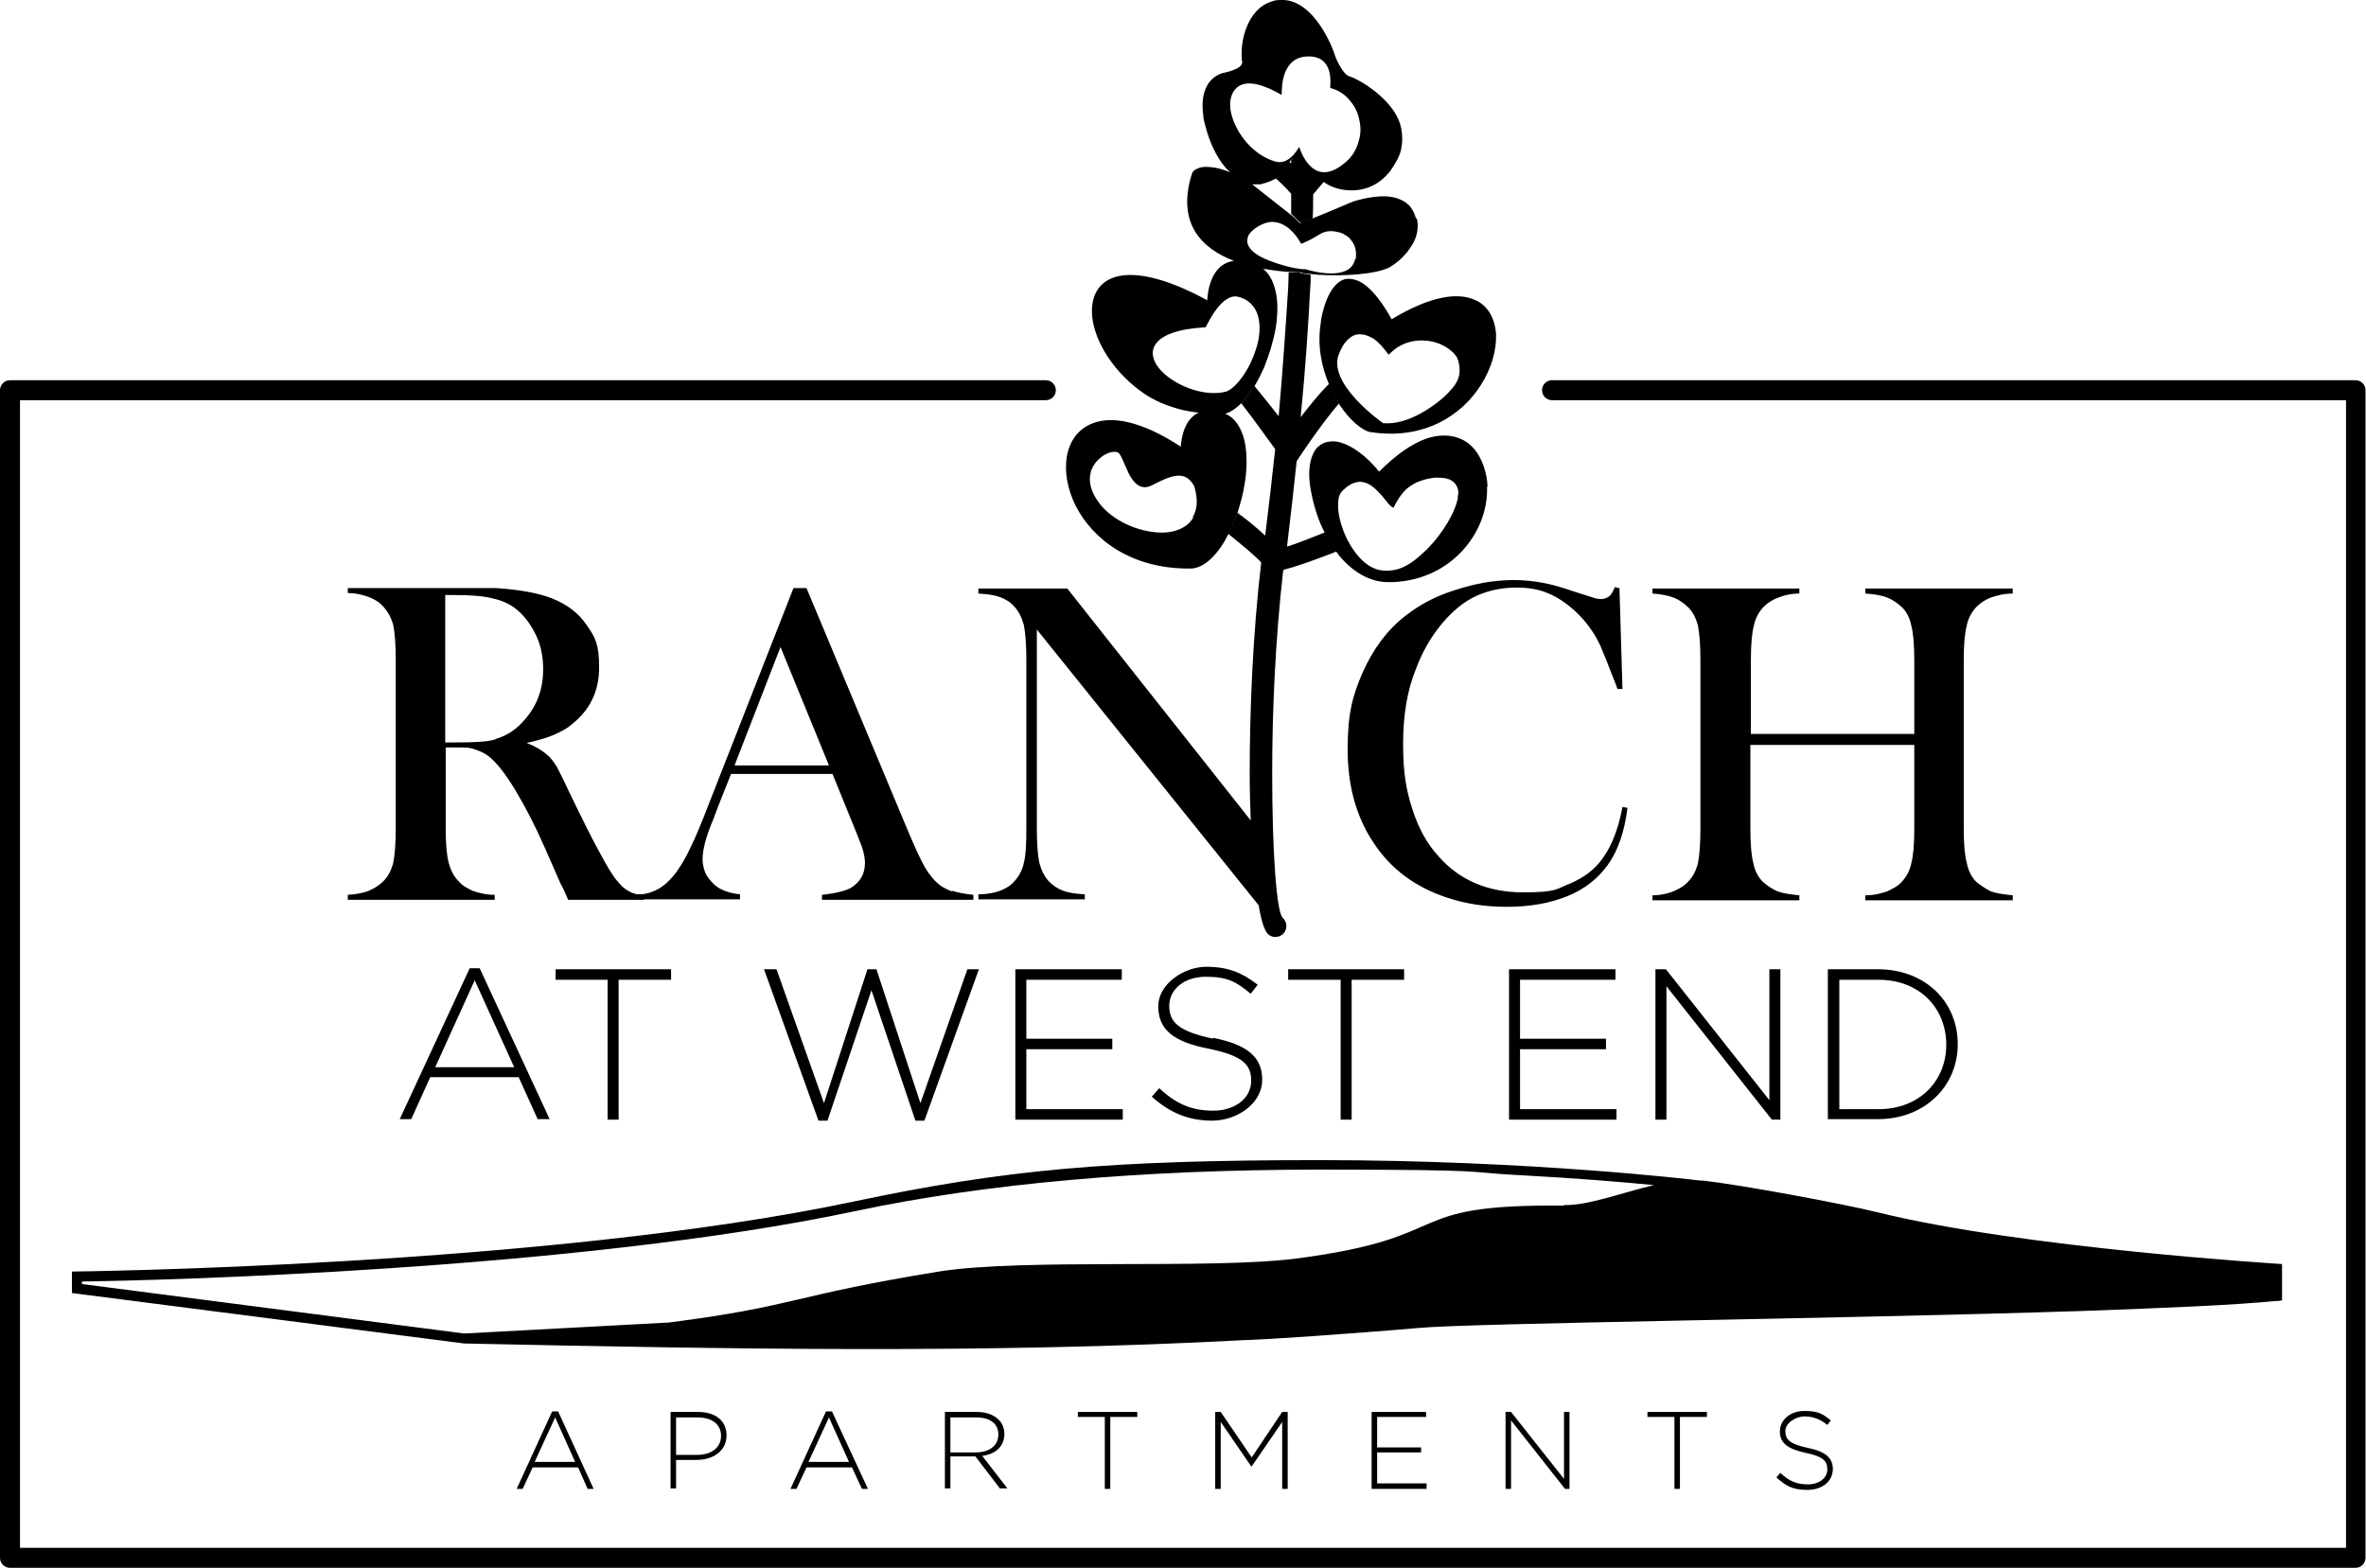
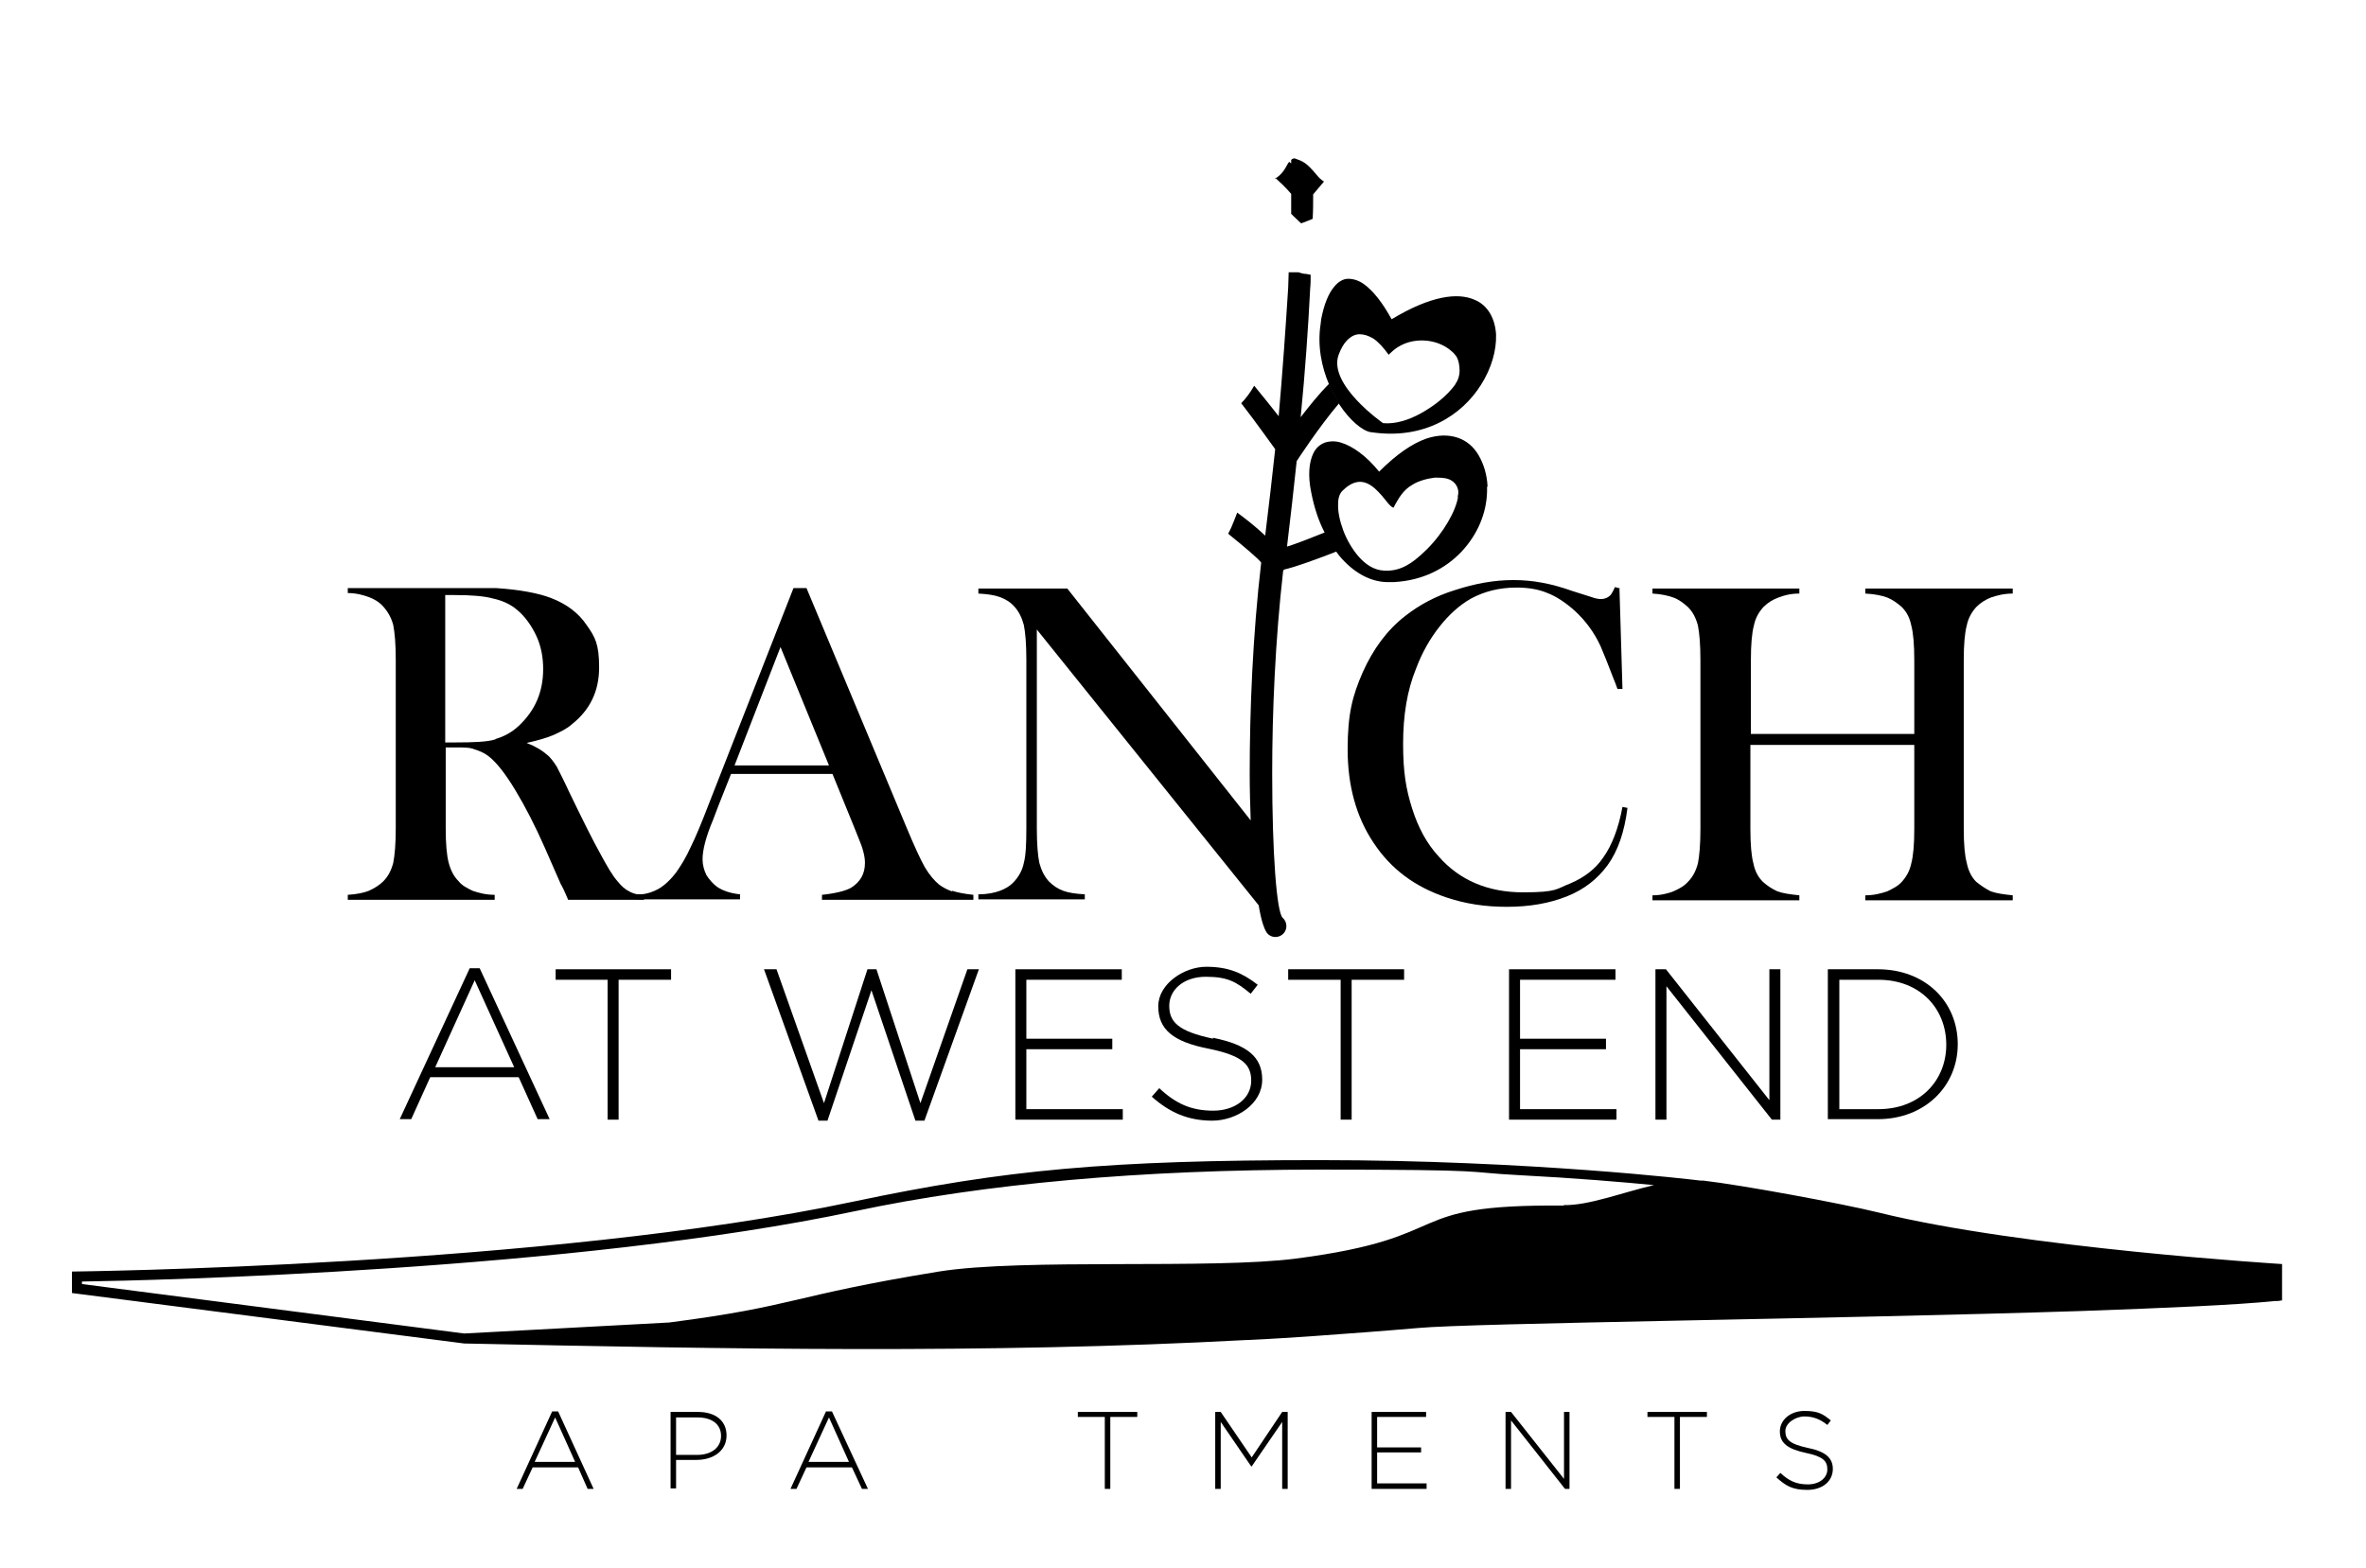
<svg xmlns="http://www.w3.org/2000/svg" version="1.1" viewBox="0 0 473.5 313.8">
  <defs>
    <style>
      .cls-1 {
        fill-rule: evenodd;
      }
    </style>
  </defs>
  <g>
    <g id="Layer_1">
      <g>
-         <path class="cls-1" d="M283.4,43.8c-.3-1.1-.8-2.1-1.5-2.8-1.2-1.1-2.8-1.6-4.5-1.7-2.5-.1-5.2.6-6.5,1-.6.2-2.3,1-4.3,1.8-1.4.6-2.9,1.2-4.1,1.7-1.2.5-2.2.9-2.3.9h0c0,0-.1-.1-.3-.3-.3-.3-.7-.7-1.3-1.2,0,0,0,0,0,0l-8-6.3c.5,0,.9,0,1.4,0,.2,0,.4,0,.6-.1,1.1-.3,1.9-.6,2.6-1,.2-.1.3-.2.5-.3.1-.1.3-.2.4-.3.1-.1.2-.2.4-.4.2-.2.4-.4.5-.6,0-.1.2-.2.2-.4.2-.3.3-.5.5-.8.1-.2.2-.4.4-.6.1-.2.2-.3.3-.4,0,0,.1-.1.2-.2,0,0,.1,0,.2,0,0,0,0,0,0,0,0,0,.1,0,.2,0h0,0c1.7.6,2.3.8,4.4,3.3.4.5.9,1,1.4,1.3,0,0,0,0,.1,0,1.6,1.2,3.6,1.7,5.7,1.7,2.1,0,4.2-.7,5.9-2.1.6-.5,1.1-1,1.6-1.6,1.2-1.7,2-3.1,2.3-4.5.3-1.4.3-2.8,0-4.3-.4-2.1-1.8-4.1-3.4-5.7-2.6-2.6-5.8-4.3-6.9-4.6-1.5-.4-3-4.2-3-4.4,0-.2-3.9-11.4-11-10.9-.6,0-1.1.1-1.6.3-2.6.8-4.1,2.9-5,5.1-.9,2.2-1.1,4.6-1,6,0,.4,0,.7.1.9,0,0,0,.2,0,.2,0,1.4-3.8,2.1-3.8,2.1,0,0-5,.9-4,8.4,0,.7.2,1.4.4,2.1.8,3.2,2.2,6.3,4.1,8.5.3.3.6.6.9.9-1.6-.7-3.3-1.1-4.9-1.1-.5,0-1.2.1-1.8.4-.5.2-.9.6-1,1.1-3.1,10,2.2,14.9,8.4,17.3,0,0,.2,0,.2,0-4.8.5-5.4,6.2-5.5,7.9-8.8-4.8-14.9-5.8-18.6-4.6-1.8.6-3,1.7-3.7,3.1-.7,1.4-.9,3.1-.7,5,.6,5,4.4,11.1,10.4,15.2,1.9,1.3,4.2,2.3,6.7,3,1.3.4,2.7.6,4.1.8,0,0,0,0,.1,0-3,1.3-3.5,5.4-3.6,6.8h0c-8.1-5.3-14-6.2-17.8-4.6-2.8,1.1-4.5,3.6-5,6.6-.5,3,.1,6.5,1.8,9.9,3.4,6.6,11,12.6,22.9,12.5,2.9,0,5.7-3,7.7-7,0-.1.1-.3.2-.4.1-.3.3-.6.4-.9.4-1,.8-2,1.2-3,.6-1.9,1.1-3.8,1.4-5.7.5-3,.5-5.9,0-8.4-.6-2.6-1.8-4.7-3.9-5.6,1.2-.3,2.5-1.3,3.7-2.6.2-.2.4-.5.6-.7.1-.2.3-.4.4-.5.2-.3.4-.6.6-.9.2-.3.4-.6.6-.9.7-1.1,1.3-2.4,1.9-3.7,1-2.5,1.8-5.1,2.3-7.8.4-2.6.5-5.2,0-7.3-.4-1.9-1.2-3.5-2.5-4.6,1.8.3,3.4.5,4.6.6,1.3,0,2.2.1,2.6.1h0c0,0,.1,0,.2,0,.2,0,.4.1.6.2,0,0,.2,0,.3,0,.7.1,1.7.2,2.8.3,4.4.3,11.3,0,14.2-1.5,1.2-.7,2.4-1.7,3.4-2.9.9-1.1,1.7-2.4,2-3.7.3-1.1.3-2.3,0-3.3ZM238.8,103.6c-.7,1.2-1.8,2-3.2,2.5-1.4.5-3,.6-4.6.4-3.9-.4-8.2-2.4-10.7-5.4-2.1-2.6-2.5-4.8-2-6.6.2-.9.7-1.6,1.2-2.2.6-.6,1.2-1.1,1.8-1.4,1-.5,2-.6,2.5-.3.4.3.8,1.2,1.2,2.2.3.6.6,1.3.9,2,1,1.9,2.4,3.5,4.7,2.3,2.3-1.2,4-1.9,5.3-1.9h0c1.4,0,2.3.7,3.1,2.1h0c.8,2.7.6,4.7-.3,6.2ZM246.5,23.1c-.4-1.4-.4-2.7-.1-3.7.3-1.1,1-2,2-2.4,1.7-.7,4.3-.2,8.1,2,0-1.8.1-7.5,5.1-7.7,5.2-.2,4.7,5,4.6,6.3,1.6.4,3,1.3,4,2.6.9,1,1.5,2.3,1.8,3.6.3,1.3.4,2.7,0,4.1-.4,1.8-1.3,3.5-3,4.8h0c-5.7,4.7-8.3-1.2-9-3.3-.7,1.2-2.4,3.7-4.9,2.9-4.5-1.4-7.6-5.6-8.6-9.2ZM252,67c-.2,1.9-.9,3.8-1.7,5.6-1.4,2.9-3.4,5.3-5,5.8-4.1,1-9.2-.9-12.2-3.5-1.1-1-1.9-2-2.2-3.1-.4-1.1-.2-2.2.5-3.1,1.2-1.6,4.3-2.9,9.9-3.2.5-1,3.3-6.9,6.5-6.1,1.6.4,2.7,1.3,3.4,2.5.8,1.4,1,3.2.8,5.1ZM271.2,51.8h0c-.9,4.8-9.3,2.3-9.9,2.1-.3,0-2.7,0-7.2-1.7-1.6-.6-2.8-1.3-3.6-2.1-.5-.5-.8-1.1-.9-1.7,0-.6.1-1.2.6-1.8.5-.6,1.3-1.2,2.4-1.7,4.3-2,7.2,2.8,7.8,3.9.5-.2,1.8-.7,3.7-1.9.9-.6,2.2-.8,3.4-.5.6.1,1.3.3,1.8.7.6.3,1,.8,1.4,1.4.6.9.8,2,.6,3.5Z" />
        <path d="M96.2,193.8h-2.2l-14,30.2h2.3l3.8-8.4h17.7l3.8,8.4h2.4l-14-30.2ZM87.1,213.6l7.9-17.4,7.9,17.4h-15.8Z" />
        <polygon points="121.6 196.1 111.2 196.1 111.2 194 134.3 194 134.3 196.1 123.8 196.1 123.8 224.1 121.6 224.1 121.6 196.1" />
        <polygon points="152.9 194 155.4 194 164.9 220.8 173.6 194 175.4 194 184.2 220.8 193.6 194 195.9 194 185 224.3 183.2 224.3 174.4 198.2 165.6 224.3 163.8 224.3 152.9 194" />
        <polygon points="203.2 194 224.5 194 224.5 196.1 205.4 196.1 205.4 207.9 222.6 207.9 222.6 210 205.4 210 205.4 222 224.7 222 224.7 224.1 203.2 224.1 203.2 194" />
        <path d="M242.8,207.9c-7.1-1.5-8.8-3.4-8.8-6.6h0c0-3.2,2.9-5.8,7.3-5.8s6.1,1,9,3.4l1.4-1.8c-3.1-2.4-5.9-3.6-10.3-3.6s-9.6,3.4-9.6,7.9h0c0,4.6,2.9,7.1,10.1,8.5,6.8,1.4,8.5,3.2,8.5,6.4h0c0,3.5-3.2,6-7.6,6s-7.5-1.4-10.8-4.5l-1.5,1.7h0c3.6,3.2,7.3,4.8,12.1,4.8s10-3.3,10-8.2h0c0-4.5-2.9-7-9.9-8.4ZM257.8,194v2.1h10.5v28h2.2v-28h10.5v-2.1h-23.2Z" />
        <polygon points="302 194 323.3 194 323.3 196.1 304.2 196.1 304.2 207.9 321.4 207.9 321.4 210 304.2 210 304.2 222 323.5 222 323.5 224.1 302 224.1 302 194" />
        <polygon points="331.3 194 333.4 194 354.1 220.2 354.1 194 356.3 194 356.3 224.1 354.6 224.1 333.5 197.4 333.5 224.1 331.3 224.1 331.3 194" />
        <path d="M375.8,194h-10v30h10c9.4,0,16-6.6,16-15h0c0-8.5-6.5-15-16-15ZM389.5,209.1c0,7.2-5.3,12.9-13.6,12.9h-7.8v-25.9h7.8c8.4,0,13.6,5.8,13.6,13h0Z" />
        <path d="M255.1,35.8c1.4-.8,2-1.9,2.5-2.8.1-.2.2-.4.4-.6.1,0,.2.2.4.3,0-.2,0-.5,0-.7.2-.2.4-.3.7-.3h0,0c1.7.6,2.3.8,4.4,3.3.4.5.9,1,1.4,1.3,0,0,0,0,.1,0-1,1.2-1.8,2.1-2.2,2.6,0,1.6,0,3.2-.1,4.9-1.2.5-2.2.9-2.3.9h0c-.2-.2-.8-.7-1.6-1.5-.1-.1-.3-.3-.4-.4,0-1.4,0-2.7,0-4-1.2-1.4-2.3-2.4-3.2-3.2h0Z" />
        <path d="M256.8,114.2c-1.6,14-2.2,28.4-2.2,40.6,0,16.1.9,27.8,2.1,28.9.9.8,1,2.2.2,3.1s-2.2,1-3.1.2c-.7-.6-1.4-2.7-1.9-5.8l-44.4-55.2v39.8c0,3.1.2,5.5.5,6.9.4,1.5,1,2.7,1.9,3.7.9.9,1.8,1.5,2.9,1.9,1.1.4,2.5.6,4.3.7v1h-21.3v-1c1.8,0,3.2-.3,4.3-.7,1.1-.4,2.1-1,2.9-1.9.9-1,1.6-2.2,1.9-3.7.4-1.5.5-3.8.5-6.9v-33.8c0-3.1-.2-5.4-.5-6.9-.4-1.5-1-2.7-1.9-3.7-.8-.9-1.8-1.5-2.9-1.9-1.1-.4-2.5-.6-4.3-.7v-1h17.8l36.7,46.4c-.1-2.9-.2-6.1-.2-9.4,0-12.6.6-27.7,2.3-42.2-.6-.8-3.3-3.1-6.4-5.6,0,0-.1-.1-.2-.2.2-.4.4-.8.6-1.2.4-.9.8-2,1.2-3,.4.3.8.6,1.2.9,1.6,1.2,3.1,2.5,4.4,3.7.7-5.8,1.4-11.6,2-17.3-.9-1.2-3.7-5.2-6.8-9.2.9-.9,1.8-2.1,2.6-3.5,1.8,2.2,3.5,4.3,4.9,6.1.8-9.1,1.4-17.8,1.9-25.7,0-1,.1-2.1.1-3.1,1,0,1.7,0,2,0h0c.2.1.6.2,1.1.3.4,0,.8.1,1.3.2,0,.9,0,1.8-.1,2.8-.4,7.9-1,16.6-1.9,25.7,1.7-2.2,3.6-4.6,5.7-6.7.4.9.8,1.7,1.2,2.5.3.5.5.9.8,1.4-4.1,4.8-8.5,11.6-8.5,11.6h0c-.6,5.6-1.2,11.1-1.9,16.8v.3c1.9-.6,4.7-1.7,7.7-2.9.7,1.4,1.5,2.7,2.4,3.8-4.1,1.6-8.2,3.1-10.7,3.7h0Z" />
        <path d="M128.2,179.1c-1-.1-1.8-.4-2.3-.7-.8-.4-1.5-1-2.3-2-1-1.1-2.1-3-3.5-5.6-1.4-2.5-3.5-6.7-6.2-12.3-1.1-2.4-2-4.1-2.5-5.1-.6-.9-1.2-1.8-2-2.4-.9-.8-2.2-1.6-4-2.3,2.2-.5,4-1,5.4-1.6,1.3-.6,2.6-1.2,3.6-2.1,3.7-2.9,5.5-6.7,5.5-11.4s-.8-6.1-2.5-8.5c-1.6-2.4-4-4.2-7.1-5.4-2.6-1-6.4-1.7-11.1-2h-29.6v1c1.7,0,3.1.4,4.2.8,1.1.4,2.1,1,2.9,1.9.9,1,1.6,2.2,2,3.7.3,1.5.5,3.8.5,6.9v33.8c0,3.1-.2,5.4-.5,6.9-.4,1.5-1,2.7-2,3.7-.8.8-1.8,1.4-2.9,1.9-1,.4-2.5.7-4.2.8v1h29.4v-1c-1.8,0-3.2-.4-4.4-.8-1-.5-2.1-1-2.8-1.9-1-1-1.6-2.2-2-3.7-.4-1.5-.6-3.8-.6-6.9v-16.2h2.3c1.4,0,2.6,0,3.5.4,1,.3,1.9.7,2.7,1.3,1.6,1.2,3.4,3.5,5.4,6.8,2,3.3,4,7.2,5.9,11.5l3.2,7.3c.3.5.8,1.5,1.5,3.2h15.2v-1c-.2,0-.4,0-.6,0ZM99.1,148c-1.6.5-4.4.6-8.2.6h-1.8v-29.5h1.9c3.3,0,5.9.2,7.7.7,1.8.4,3.4,1.1,4.7,2.2,1.6,1.3,2.9,3.1,3.9,5.2,1,2.1,1.4,4.4,1.4,6.7,0,4.6-1.6,8.3-4.9,11.4-1.4,1.3-2.9,2.1-4.6,2.6Z" />
        <path d="M190.5,178.4c-.9-.3-1.8-.8-2.5-1.3-1-.8-2-2-2.9-3.5-.9-1.6-2.1-4.2-3.6-7.8l-20.1-48.1h-2.6l-16.9,43.1c-1.5,3.9-2.7,6.8-3.7,8.8-.9,2-1.9,3.6-2.8,4.9-1.2,1.6-2.4,2.7-3.6,3.4-1.1.6-2.2,1-3.5,1.1-.3,0-.6,0-.9,0v1h20.7v-1c-1.9-.2-3.4-.7-4.6-1.5-.8-.6-1.5-1.4-2.1-2.3-.5-1-.8-2.1-.8-3.2,0-1.9.7-4.6,2.1-7.9l1.1-2.9,2.5-6.3h20.3l4.4,10.8.8,2c.9,2.1,1.3,3.7,1.3,5,0,2.2-.9,3.8-2.8,5-1.1.6-3,1.1-5.8,1.4v1h30.3v-1c-1.9-.2-3.3-.5-4.2-.8ZM147,153.2l9.2-23.7,9.7,23.7h-18.9ZM194.7,180.2h0s0,0,0,0h0s0,0,0,0Z" />
        <path d="M324.1,117.8l.6,20.1h-1c-.3-.9-.6-1.6-.8-2.1-1.1-2.9-2-5.1-2.6-6.5-1.2-2.6-2.9-5-5.2-7.1-1.8-1.6-3.6-2.8-5.4-3.5-1.9-.8-4-1.1-6.2-1.1-3.5,0-6.5.8-9.1,2.2-2.3,1.3-4.4,3.2-6.3,5.6-1.9,2.4-3.5,5.2-4.7,8.4-1.8,4.4-2.6,9.4-2.6,15.1s.6,9.1,1.8,12.9c1.2,3.8,2.9,7,5.3,9.6,4.2,4.8,9.9,7.2,16.9,7.2s6.6-.7,9.5-1.8c2.8-1.2,5-2.9,6.5-5.1,1.8-2.5,3.1-5.9,3.9-10.2l1,.2c-.6,4.8-1.9,8.6-4,11.5-2,2.7-4.6,4.8-8.1,6.2-3.5,1.4-7.5,2.1-12,2.1s-8.3-.6-12.2-1.9c-6.2-2.1-11-5.6-14.5-10.9-3.5-5.2-5.2-11.5-5.2-18.7s1-10.8,3-15.4c2.1-4.7,4.9-8.5,8.5-11.3,2.8-2.2,6.1-4,10-5.2,4-1.3,7.8-2,11.7-2s7.6.7,11.8,2.2l3.8,1.2c.8.3,1.4.4,2,.4s1.4-.3,1.9-.9c.2-.3.5-.8.8-1.5l1.1.3h0Z" />
        <path d="M350.3,146.9h32.8v-14.7c0-3.2-.2-5.5-.6-7-.3-1.5-.9-2.7-1.9-3.7-.9-.8-1.9-1.5-2.9-1.9-1.1-.4-2.5-.7-4.4-.8v-1h29.5v1c-1.8,0-3.2.4-4.4.8-1,.4-2,1-2.9,1.9-.9,1-1.6,2.2-1.9,3.7-.4,1.5-.6,3.8-.6,6.9v33.8c0,3.1.2,5.3.6,6.8.3,1.5.9,2.8,1.9,3.8,1,.8,1.9,1.4,2.9,1.9,1.1.4,2.5.6,4.4.8v1h-29.5v-1c1.8,0,3.2-.4,4.4-.8,1-.5,2.1-1,2.9-1.9.9-1,1.6-2.2,1.9-3.7.4-1.5.6-3.8.6-6.9v-16.8h-32.8v16.8c0,3.1.2,5.4.6,6.9.3,1.5.9,2.7,1.9,3.7.9.8,1.8,1.4,2.9,1.9,1.1.4,2.5.6,4.4.8v1h-29.4v-1c1.7,0,3.2-.4,4.2-.8,1.1-.5,2.1-1,2.9-1.9,1-1,1.6-2.2,2-3.7.3-1.5.5-3.8.5-6.9v-33.8c0-3.1-.2-5.4-.5-6.9-.4-1.5-1-2.7-2-3.7-.9-.8-1.8-1.5-2.9-1.9-1.1-.4-2.5-.7-4.2-.8v-1h29.4v1c-1.8,0-3.2.4-4.2.8-1.1.4-2.1,1-3,1.9-.9,1-1.6,2.2-1.9,3.7-.4,1.5-.6,3.8-.6,7v14.7h0Z" />
        <path class="cls-1" d="M299.4,66.9c-.2-3.1-1.6-5.8-4.3-6.9-3.4-1.5-8.8-.8-16.6,3.9-1.8-3.3-3.7-5.7-5.5-7h0c-1.1-.8-2.2-1.1-3.2-1.1-1,0-2,.6-2.8,1.6-1.1,1.3-2,3.4-2.6,6.5,0,.3-.1.6-.1.9-.7,4.4.2,8.7,1.7,12.2.4.9.8,1.7,1.2,2.5.3.5.5.9.8,1.4,2.1,3.2,4.6,5.3,6.3,5.6h.1c10.6,1.6,18.2-3.4,22-9.5,2.1-3.3,3.1-6.9,3-10ZM291.2,77c-1.6,2.2-4.1,4.2-6.8,5.7-2.5,1.4-5.2,2.2-7.5,2h-.1s-11.1-7.7-8.9-13.7c.5-1.3,1-2.2,1.7-2.9.8-.8,1.6-1.2,2.5-1.2.9,0,1.8.3,2.8.9,1,.7,2,1.8,3,3.2.6-.6,1.2-1.1,1.8-1.5,1.9-1.2,4-1.5,5.9-1.3,1.9.2,3.7,1,4.9,2.1.4.3.7.7,1,1.1.4.7.6,1.7.6,2.8,0,1-.3,1.9-.8,2.6Z" />
        <path class="cls-1" d="M297.7,97.4c-.1-2.4-.8-4.6-1.8-6.3-1-1.7-2.4-2.9-4.2-3.5-1.8-.6-3.9-.6-6.3.2-2.8,1-5.9,3.1-9.4,6.6-2.6-3.2-5.3-5.1-7.6-5.8h0c-1.2-.4-2.4-.3-3.3,0-1,.4-1.8,1.1-2.3,2.2-.8,1.7-1.1,4.3-.4,7.7.6,3.1,1.5,5.8,2.7,8.1.2.4.4.7.6,1,.1.3.3.5.4.8,0,0,0,0,0,0,0,.1.2.3.3.4.1.2.3.4.4.7.2.3.4.6.6.9.2.3.4.5.6.8,2.9,3.5,6.3,5.2,9.4,5.3.5,0,1,0,1.6,0,5.7-.3,10.3-2.7,13.5-6.1,3.2-3.4,5-7.7,5.1-12,0-.3,0-.7,0-1ZM291.8,99.4c-.4,2.8-2.9,7.2-6.2,10.5s-5.7,4.5-8.7,4.3c-1.9-.1-3.6-1.2-5-2.8-1.3-1.5-2.4-3.4-3.1-5.3-.7-1.9-1.1-3.8-1-5.4h0c0-1.2.4-2.1,1-2.6,3-2.9,5.3-1.5,7.1.4.5.5.9,1,1.3,1.5.7.9,1.3,1.6,1.7,1.6,0,0,.1-.2.3-.6.6-1,1.5-2.9,3.5-4,1.1-.7,2.8-1.2,4.4-1.4,1,0,2,0,2.8.3.8.3,1.5.9,1.8,1.8.2.5.2,1.1,0,1.8Z" />
        <path d="M111.6,282.5h-1.1l-7.1,15.5h1.2l2-4.3h9.1l1.9,4.3h1.2l-7.1-15.5ZM107,292.6l4.1-8.9,4,8.9h-8.1Z" />
        <path d="M139.8,282.6h-5.6s0,15.3,0,15.3h1.1v-5.7h4.1c3.2,0,6-1.7,6-4.9h0c0-3-2.3-4.7-5.7-4.7ZM144.3,287.4c0,2.3-1.9,3.8-4.8,3.8h-4.2v-7.5h4.3c2.8,0,4.7,1.3,4.7,3.7h0Z" />
        <path d="M166.4,282.5h-1.1l-7.1,15.5h1.2l2-4.3h9.1l2,4.3h1.2l-7.2-15.5ZM161.8,292.6l4.1-8.9,4,8.9h-8.1Z" />
-         <path d="M196.5,291.4c2.6-.3,4.5-1.8,4.5-4.4h0c0-1.1-.4-2.2-1.2-2.9-.9-.9-2.4-1.5-4.3-1.5h-6.4v15.3h1.1v-6.4h5l4.9,6.4h1.5l-5.1-6.6ZM190.2,290.6v-6.9h5.2c2.8,0,4.4,1.3,4.4,3.4h0c0,2.3-1.9,3.6-4.5,3.6h-5.2Z" />
        <polygon points="221.1 283.6 215.7 283.6 215.7 282.6 227.6 282.6 227.6 283.6 222.2 283.6 222.2 298 221.1 298 221.1 283.6" />
        <polygon points="243.2 282.6 244.3 282.6 250.5 291.7 256.6 282.6 257.7 282.6 257.7 298 256.6 298 256.6 284.6 250.5 293.5 250.4 293.5 244.3 284.6 244.3 298 243.2 298 243.2 282.6" />
        <polygon points="274.5 282.6 285.4 282.6 285.4 283.6 275.6 283.6 275.6 289.7 284.4 289.7 284.4 290.7 275.6 290.7 275.6 296.9 285.5 296.9 285.5 298 274.5 298 274.5 282.6" />
        <polygon points="301.3 282.6 302.4 282.6 313 296 313 282.6 314.1 282.6 314.1 298 313.2 298 302.4 284.3 302.4 298 301.3 298 301.3 282.6" />
        <polygon points="335.1 283.6 329.7 283.6 329.7 282.6 341.6 282.6 341.6 283.6 336.2 283.6 336.2 298 335.1 298 335.1 283.6" />
        <path d="M355.5,295.7l.8-.9c1.7,1.6,3.2,2.3,5.5,2.3s3.9-1.3,3.9-3h0c0-1.7-.9-2.6-4.3-3.3-3.7-.8-5.2-2-5.2-4.3h0c0-2.3,2.1-4.1,4.9-4.1s3.7.6,5.3,1.9l-.7.9c-1.5-1.2-2.9-1.7-4.6-1.7s-3.8,1.3-3.8,2.9h0c0,1.7.8,2.6,4.5,3.4,3.5.7,5,2,5,4.2h0c0,2.5-2.1,4.2-5.1,4.2s-4.3-.8-6.2-2.5h0Z" />
-         <path d="M310.6,80.1c-1.1,0-2-.9-2-2s.9-2,2-2h160.8c1.1,0,2,.9,2,2v233.7c0,1.1-.9,2-2,2H2c-1.1,0-2-.9-2-2V78.1c0-1.1.9-2,2-2h207.3c1.1,0,2,.9,2,2s-.9,2-2,2H4v229.7h465.5V80.1h-158.9,0Z" />
      </g>
      <path d="M376,242.7h0c-7.3-1.8-27.3-5.5-35.1-6.4h0c-.5,0-.9,0-1.4-.1,0,0-33.1-4-75.4-4s-63,1.9-93.3,8.3c-61.5,13-156.4,14-156.4,14v4.3l78.5,10.1c52.2,1.1,104.5,2.1,156.6-.7.1,0,.2,0,.3,0,4.4-.2,8.9-.5,13.3-.8,6.9-.5,13.8-1,20.7-1.6,10.6-1,83.5-1.8,132.7-3.4,16.8-.6,30.9-1.2,38.8-2,0,0,.1,0,.2,0,.3,0,.6,0,.9-.1,0,0,.2,0,.3,0v-7.3s-51.9-3.2-80.7-10.3ZM312.9,241.3c-33.5-.3-20.4,6.3-53.5,10.6-17,2.2-54.6-.1-71.5,2.6-30,4.9-28.4,6.9-54,10.2l-41,2.2h0s-76.5-9.9-76.5-9.9v-.5c14-.2,98.7-2.2,154.8-14.1,25.9-5.5,57.2-8.3,92.9-8.3s28.3.5,39.8,1.1c11.5.6,20.9,1.4,27.1,2-6.4,1.5-13.1,4.1-18,4Z" />
    </g>
  </g>
</svg>